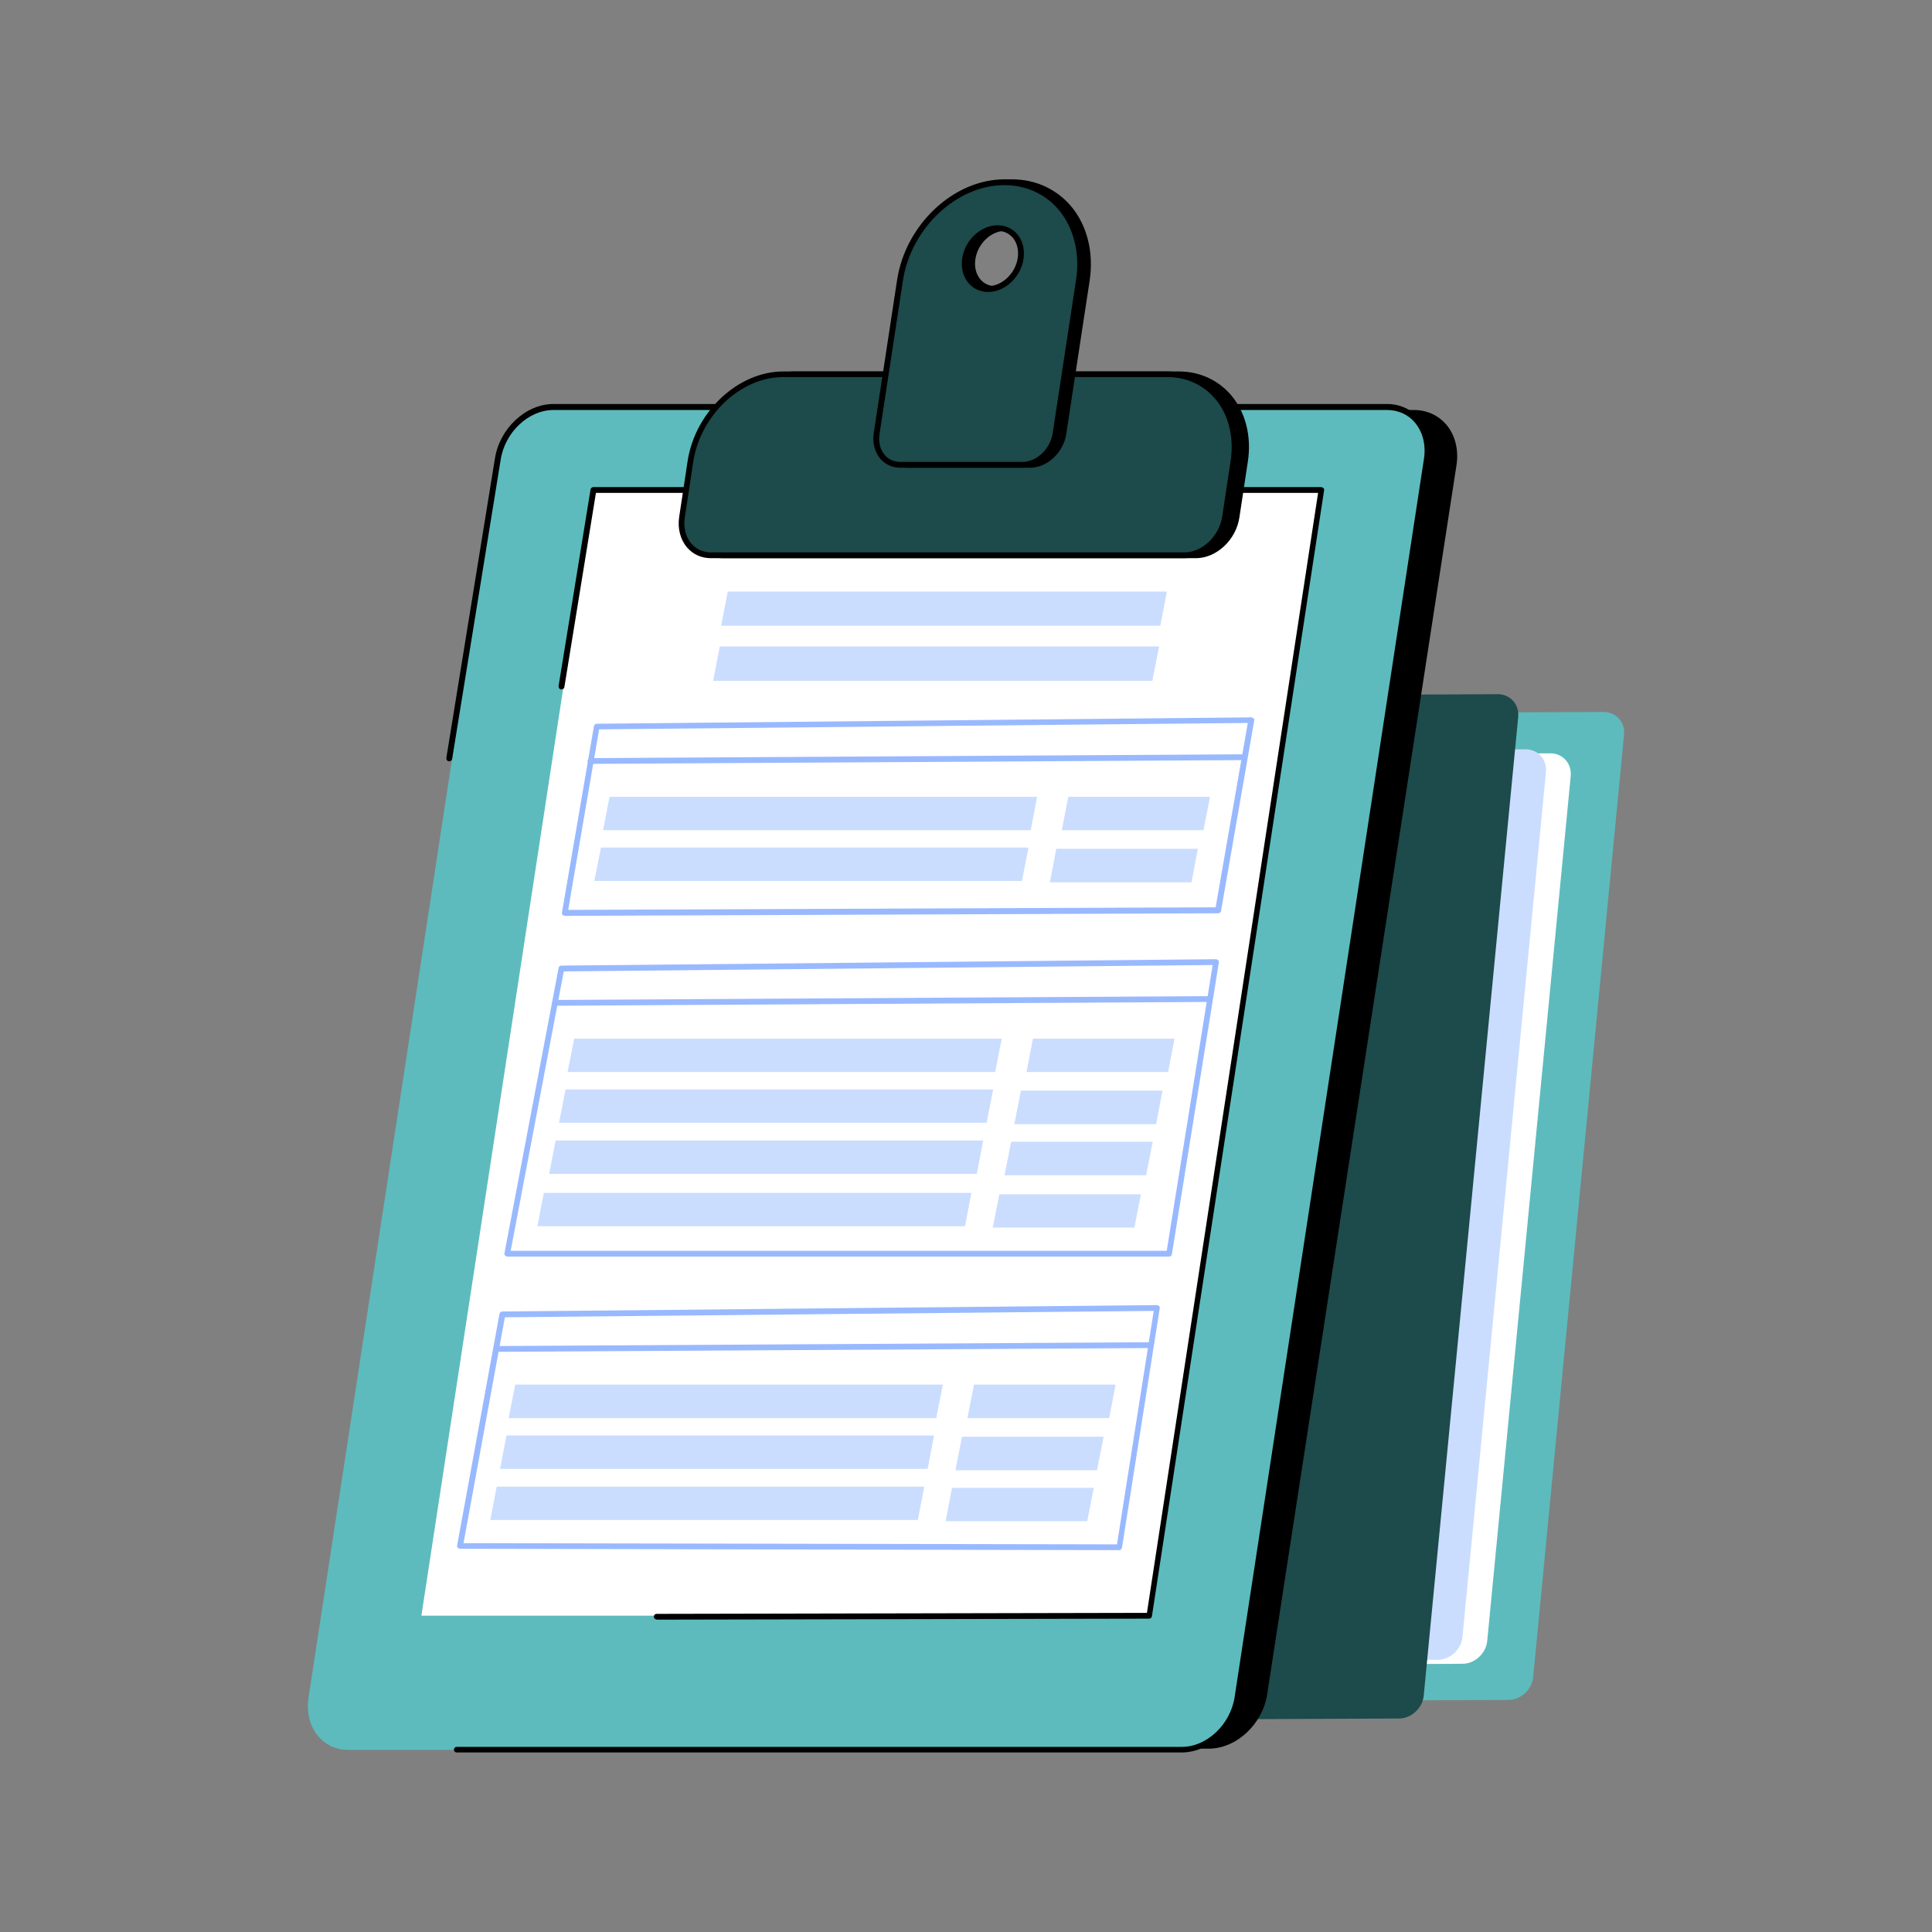
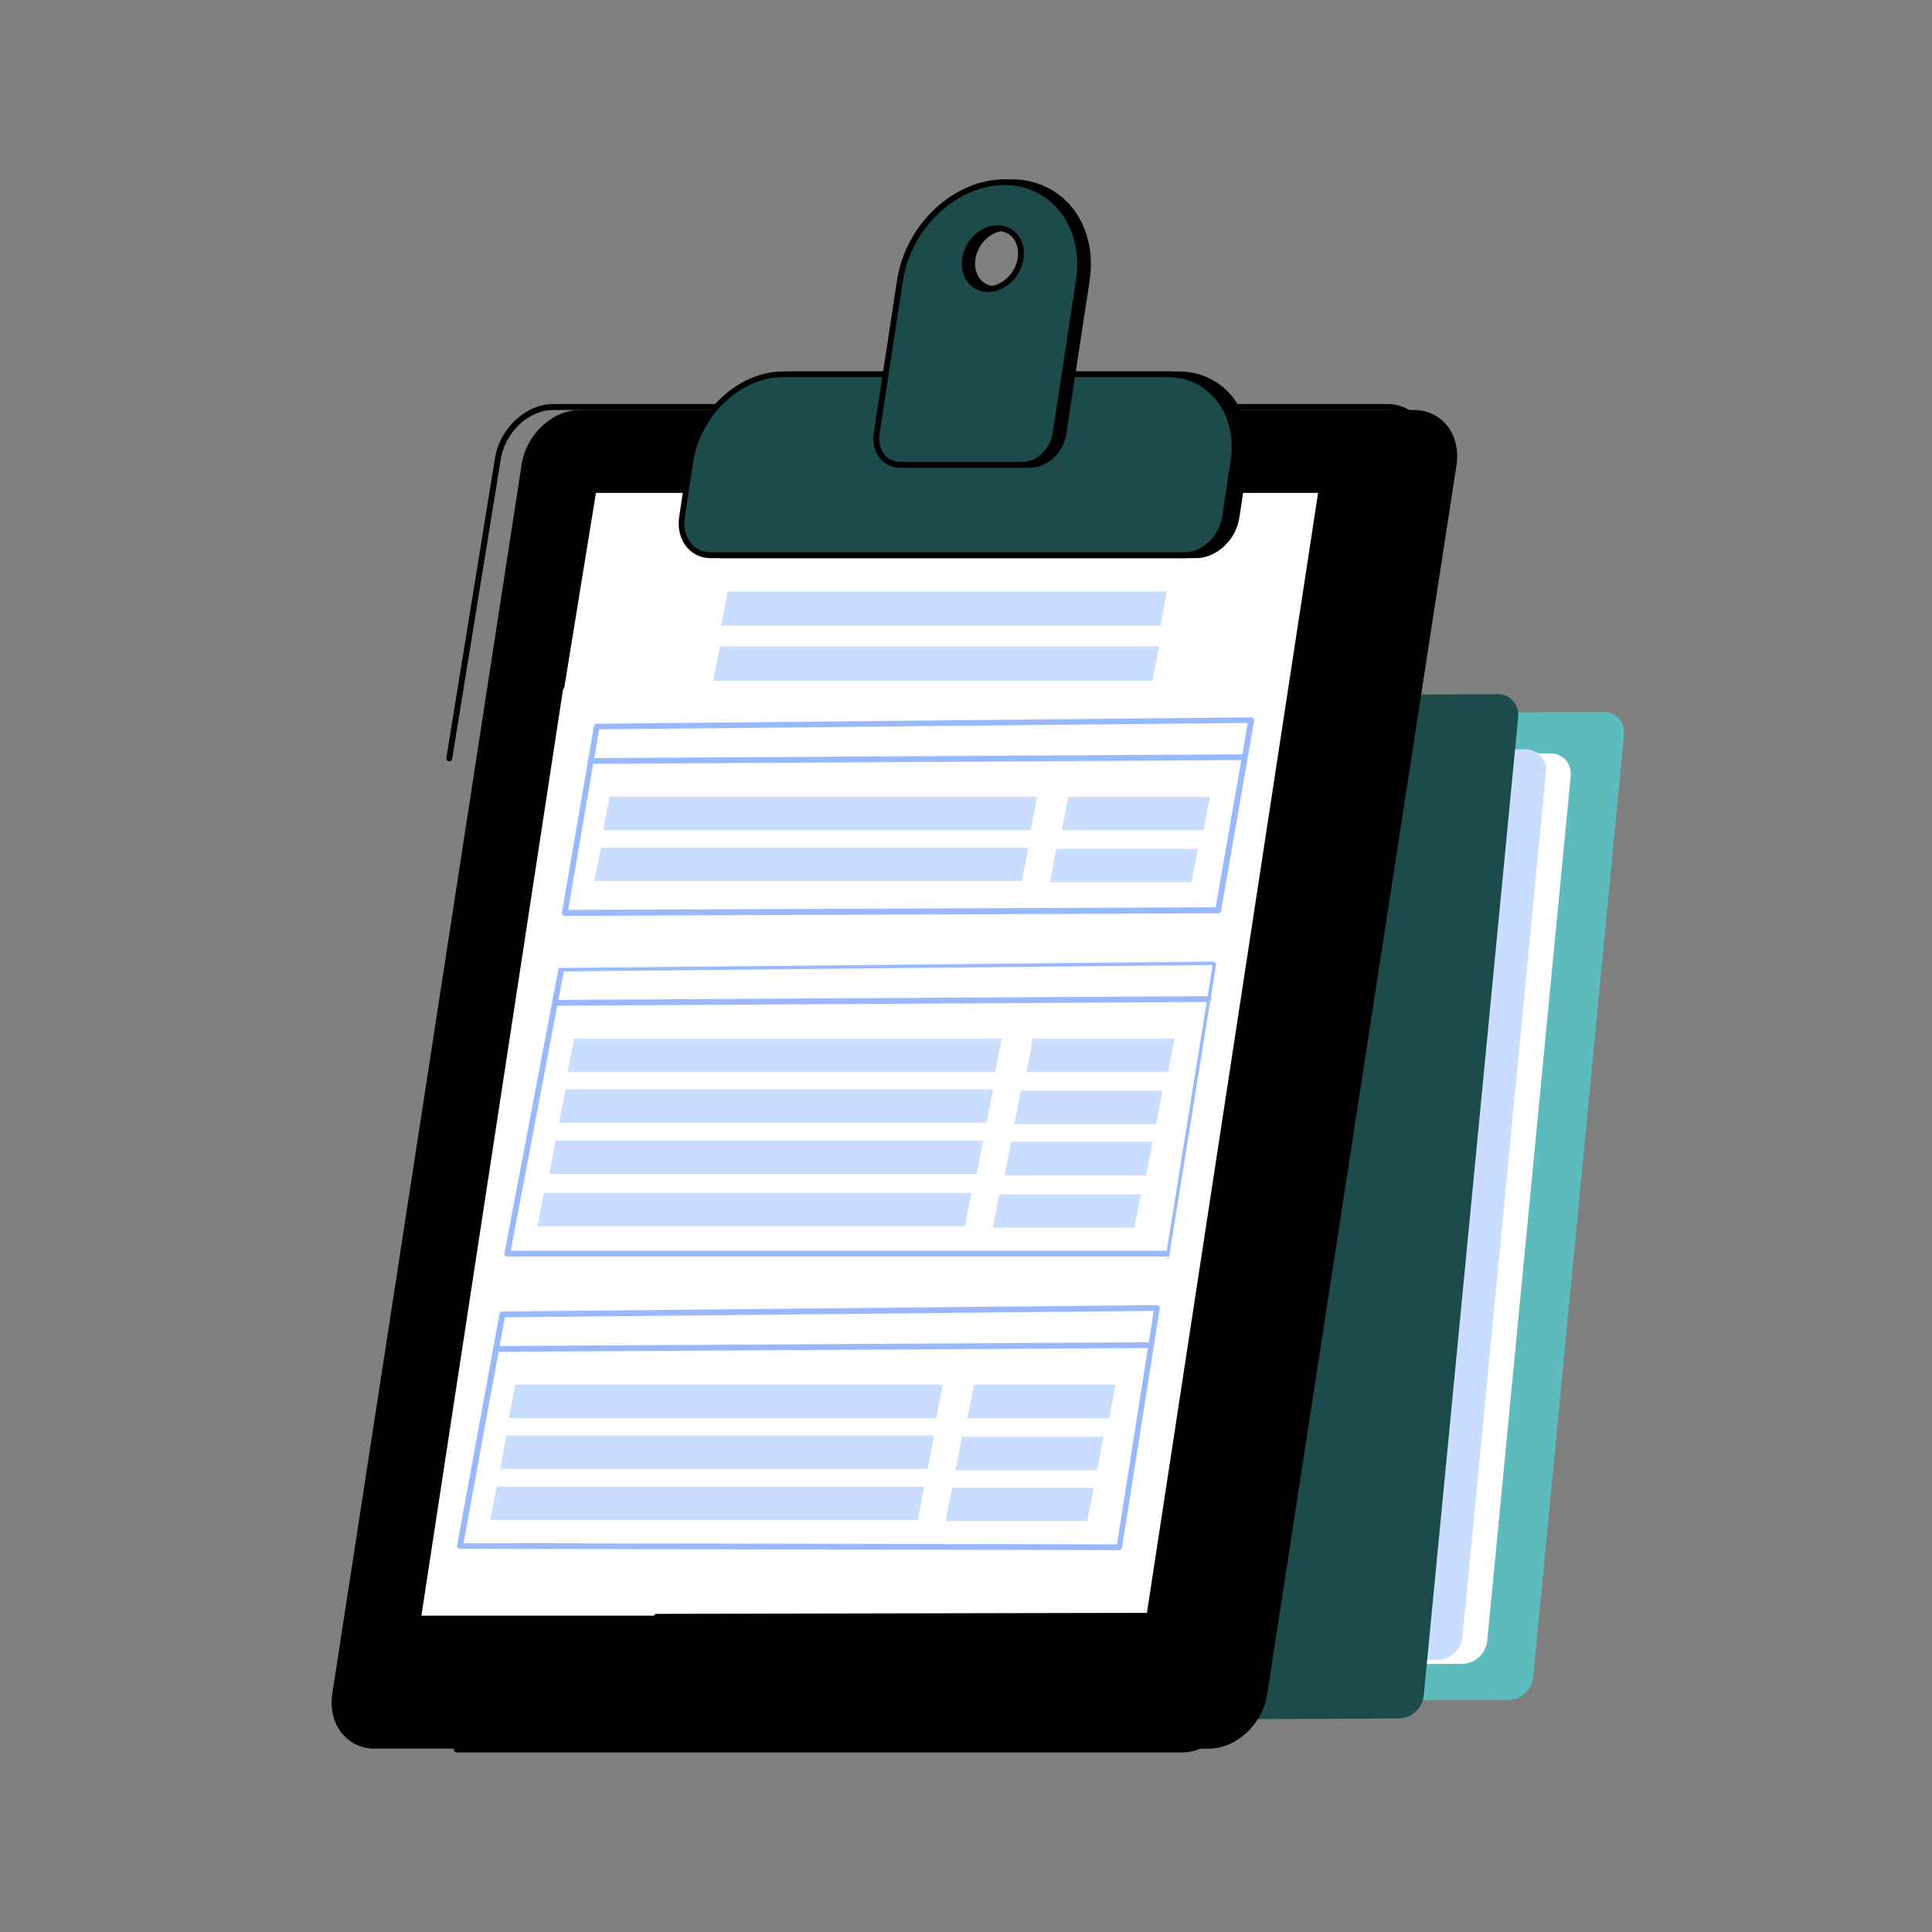
<svg xmlns="http://www.w3.org/2000/svg" id="Capa_2" data-name="Capa 2" viewBox="0 0 96.74 96.74">
  <rect x="0" y="0" width="96.74" height="96.74" fill="#808080" stroke="none" />
  <defs>
    <style>      .cls-1 {        fill: none;      }      .cls-1, .cls-2, .cls-3, .cls-4, .cls-5, .cls-6, .cls-7 {        stroke-width: 0px;      }      .cls-3 {        fill: #5dbbbd;      }      .cls-4 {        fill: #99b9ff;      }      .cls-5 {        fill: #1d4a4b;      }      .cls-6 {        fill: #caddff;      }      .cls-7 {        fill: #fff;      }    </style>
  </defs>
  <g id="Capa_1-2" data-name="Capa 1">
    <g>
      <rect class="cls-1" width="96.74" height="96.74" />
      <g>
        <g>
          <path class="cls-3" d="M44.68,84.11l4.55-47.18c.06-.63.62-1.15,1.24-1.15l29.83-.13c.62,0,1.08.51,1.02,1.14l-4.55,47.18c-.06.63-.62,1.15-1.24,1.15l-29.83.13c-.62,0-1.08-.51-1.02-1.14Z" />
          <path class="cls-7" d="M42.38,82.3l4.18-43.3c.06-.63.62-1.15,1.24-1.15l29.83-.13c.62,0,1.08.51,1.02,1.14l-4.18,43.3c-.06.63-.62,1.15-1.24,1.15l-29.83.13c-.62,0-1.08-.51-1.02-1.14Z" />
          <path class="cls-6" d="M41.14,82.1l4.18-43.3c.06-.63.62-1.15,1.24-1.15l29.83-.13c.62,0,1.08.51,1.02,1.14l-4.18,43.3c-.06.63-.62,1.15-1.24,1.15l-29.83.13c-.62,0-1.08-.51-1.02-1.14Z" />
          <path class="cls-5" d="M39.2,85.04l4.73-49c.06-.63.62-1.15,1.24-1.15l29.83-.13c.62,0,1.08.51,1.02,1.14l-4.73,49c-.06.63-.62,1.15-1.24,1.15l-29.83.13c-.62,0-1.08-.51-1.02-1.14Z" />
        </g>
        <g>
          <g>
            <path class="cls-2" d="M70.79,20.67H29.05c-1.32,0-2.56,1.16-2.78,2.6l-9.48,61.55c-.22,1.43.67,2.6,1.98,2.6h41.75c1.32,0,2.56-1.16,2.78-2.6l9.48-61.55c.22-1.43-.67-2.6-1.98-2.6Z" />
            <path class="cls-2" d="M60.52,87.56H18.77c-.64,0-1.21-.26-1.61-.72-.45-.52-.64-1.27-.52-2.04l9.48-61.55c.23-1.5,1.54-2.72,2.93-2.72h41.75c.64,0,1.21.26,1.61.72.45.52.64,1.27.52,2.04l-9.48,61.55c-.23,1.5-1.54,2.72-2.93,2.72ZM29.05,20.82c-1.25,0-2.43,1.11-2.64,2.47l-9.48,61.55c-.11.69.06,1.35.45,1.81.34.4.84.62,1.39.62h41.75c1.25,0,2.43-1.11,2.64-2.47l9.48-61.55c.11-.69-.06-1.35-.45-1.81-.34-.4-.84-.62-1.39-.62H29.05Z" />
          </g>
-           <path class="cls-3" d="M69.45,20.38H27.71c-1.32,0-2.56,1.17-2.78,2.62l-9.48,62c-.22,1.44.67,2.62,1.98,2.62h41.75c1.32,0,2.56-1.17,2.78-2.62l9.48-62c.22-1.44-.67-2.62-1.98-2.62Z" />
          <g>
            <polygon class="cls-7" points="57.56 80.9 21.1 80.9 29.72 24.53 66.17 24.53 57.56 80.9" />
            <g>
              <g>
                <path class="cls-4" d="M28.28,45.86s-.08-.02-.11-.05c-.03-.03-.04-.08-.03-.12l1.6-9.33c.01-.07.07-.12.14-.12l32.78-.32s.08.02.11.05c.03.03.04.08.03.12l-1.66,9.52c-.01.07-.07.12-.14.12l-32.72.13h0ZM30,36.52l-1.55,9.04,32.42-.13,1.61-9.23-32.49.32Z" />
                <path class="cls-4" d="M29.56,38.25c-.08,0-.14-.06-.14-.14,0-.08.06-.14.14-.15l32.72-.19h0c.08,0,.14.06.14.14,0,.08-.06.14-.14.15l-32.72.19h0Z" />
              </g>
              <g>
                <polygon class="cls-6" points="51.17 44.11 29.76 44.11 30.09 42.44 51.5 42.44 51.17 44.11" />
                <polygon class="cls-6" points="51.61 41.57 30.2 41.57 30.52 39.9 51.93 39.9 51.61 41.57" />
                <polygon class="cls-6" points="60.26 41.57 53.17 41.57 53.49 39.9 60.59 39.9 60.26 41.57" />
                <polygon class="cls-6" points="59.66 44.18 52.57 44.18 52.89 42.5 59.98 42.5 59.66 44.18" />
              </g>
            </g>
            <g>
              <g>
                <path class="cls-4" d="M56.05,77.62h0l-33.02-.07s-.08-.02-.11-.05c-.03-.03-.04-.08-.03-.12l2.12-11.59c.01-.07.07-.12.14-.12l32.78-.32h0s.08.02.11.05c.03.03.04.07.03.12l-1.89,11.98c-.01.07-.07.12-.14.12ZM23.21,77.27l32.72.06,1.84-11.69-32.49.32-2.07,11.31Z" />
                <path class="cls-4" d="M24.84,67.69c-.08,0-.14-.06-.14-.14,0-.08.06-.14.14-.15l32.72-.19h0c.08,0,.14.06.14.14,0,.08-.06.14-.14.15l-32.72.19h0Z" />
              </g>
              <g>
                <polygon class="cls-6" points="46.45 73.55 25.04 73.55 25.36 71.88 46.77 71.88 46.45 73.55" />
                <polygon class="cls-6" points="46.88 71.01 25.47 71.01 25.8 69.33 47.21 69.33 46.88 71.01" />
                <polygon class="cls-6" points="55.54 71.01 48.44 71.01 48.77 69.33 55.86 69.33 55.54 71.01" />
                <polygon class="cls-6" points="54.93 73.62 47.84 73.62 48.17 71.94 55.26 71.94 54.93 73.62" />
                <polygon class="cls-6" points="45.96 76.11 24.55 76.11 24.87 74.44 46.28 74.44 45.96 76.11" />
                <polygon class="cls-6" points="54.44 76.17 47.35 76.17 47.67 74.5 54.77 74.5 54.44 76.17" />
              </g>
            </g>
            <g>
              <g>
-                 <path class="cls-4" d="M58.54,62.92H25.4s-.08-.02-.11-.05c-.03-.03-.04-.08-.03-.12l2.71-14.28c.01-.07.07-.12.14-.12l32.78-.32s.08.02.11.05.04.08.03.12l-2.35,14.6c-.01.07-.07.12-.14.12ZM25.57,62.63h32.85l2.3-14.31-32.49.32-2.66,14Z" />
+                 <path class="cls-4" d="M58.54,62.92H25.4s-.08-.02-.11-.05c-.03-.03-.04-.08-.03-.12l2.71-14.28l32.78-.32s.08.02.11.05.04.08.03.12l-2.35,14.6c-.01.07-.07.12-.14.12ZM25.57,62.63h32.85l2.3-14.31-32.49.32-2.66,14Z" />
                <path class="cls-4" d="M27.79,50.36c-.08,0-.14-.06-.14-.14,0-.08.06-.14.14-.15l32.72-.19h0c.08,0,.14.06.14.14,0,.08-.06.14-.14.15l-32.72.19h0Z" />
              </g>
              <g>
                <polygon class="cls-6" points="49.4 56.22 27.99 56.22 28.32 54.55 49.73 54.55 49.4 56.22" />
                <polygon class="cls-6" points="49.83 53.68 28.42 53.68 28.75 52.01 50.16 52.01 49.83 53.68" />
                <polygon class="cls-6" points="58.49 53.68 51.4 53.68 51.72 52.01 58.81 52.01 58.49 53.68" />
                <polygon class="cls-6" points="57.89 56.29 50.79 56.29 51.12 54.61 58.21 54.61 57.89 56.29" />
                <polygon class="cls-6" points="48.91 58.78 27.5 58.78 27.82 57.11 49.23 57.11 48.91 58.78" />
                <polygon class="cls-6" points="57.39 58.85 50.3 58.85 50.63 57.17 57.72 57.17 57.39 58.85" />
                <polygon class="cls-6" points="48.32 61.4 26.91 61.4 27.23 59.73 48.64 59.73 48.32 61.4" />
                <polygon class="cls-6" points="56.8 61.47 49.71 61.47 50.04 59.8 57.13 59.8 56.8 61.47" />
              </g>
            </g>
            <polygon class="cls-6" points="58.1 31.33 36.11 31.33 36.44 29.62 58.43 29.62 58.1 31.33" />
            <polygon class="cls-6" points="57.7 34.09 35.71 34.09 36.04 32.37 58.04 32.37 57.7 34.09" />
            <path class="cls-2" d="M32.88,81.09c-.08,0-.14-.06-.14-.14,0-.08.06-.14.14-.14l24.55-.05,8.57-56.08H29.84l-1.58,9.72c-.01.08-.09.13-.17.12-.08-.01-.13-.09-.12-.17l1.6-9.84c.01-.07.07-.12.14-.12h36.45s.08.02.11.05c.03.03.04.07.03.12l-8.62,56.37c-.01.07-.07.12-.14.12l-24.68.05h0Z" />
          </g>
          <path class="cls-2" d="M59.18,87.75H22.87c-.08,0-.14-.06-.14-.14s.06-.14.14-.14h36.31c1.25,0,2.43-1.12,2.64-2.49l9.48-62c.11-.7-.06-1.36-.46-1.83-.34-.4-.84-.62-1.38-.62H27.71c-1.25,0-2.43,1.12-2.64,2.49l-2.43,14.98c-.01.08-.09.13-.17.12-.08-.01-.13-.09-.12-.17l2.43-14.98c.23-1.51,1.54-2.74,2.93-2.74h41.75c.63,0,1.2.26,1.6.72.45.53.64,1.28.52,2.06l-9.48,62c-.23,1.51-1.54,2.74-2.93,2.74Z" />
          <g>
            <g>
              <path class="cls-2" d="M59.88,27.81h-23.69c-.97,0-1.62-.86-1.46-1.92l.42-2.78c.37-2.41,2.45-4.37,4.65-4.37h19.22c2.2,0,3.68,1.96,3.32,4.37l-.42,2.78c-.16,1.06-1.08,1.92-2.04,1.92Z" />
              <path class="cls-2" d="M59.88,27.95h-23.69c-.48,0-.9-.19-1.2-.54-.34-.4-.48-.96-.39-1.54l.42-2.78c.38-2.48,2.53-4.49,4.79-4.49h19.22c1.03,0,1.95.42,2.6,1.17.74.86,1.05,2.09.85,3.36l-.42,2.78c-.17,1.13-1.15,2.04-2.18,2.04ZM39.81,18.88c-2.13,0-4.15,1.91-4.51,4.25l-.42,2.78c-.08.5.04.98.33,1.31.25.29.6.44.99.44h23.69c.9,0,1.75-.81,1.9-1.8l.42-2.78c.18-1.19-.1-2.34-.79-3.13-.59-.69-1.44-1.07-2.38-1.07h-19.22Z" />
            </g>
            <g>
              <path class="cls-5" d="M59.29,27.81h-23.69c-.97,0-1.62-.86-1.46-1.92l.42-2.78c.37-2.41,2.45-4.37,4.65-4.37h19.22c2.2,0,3.68,1.96,3.32,4.37l-.42,2.78c-.16,1.06-1.08,1.92-2.04,1.92Z" />
              <path class="cls-2" d="M59.29,27.95h-23.69c-.48,0-.9-.19-1.2-.54-.34-.4-.48-.96-.39-1.54l.42-2.78c.38-2.48,2.53-4.49,4.79-4.49h19.22c1.03,0,1.95.42,2.6,1.17.74.86,1.05,2.09.85,3.36l-.42,2.78c-.17,1.13-1.15,2.04-2.18,2.04ZM39.22,18.88c-2.13,0-4.15,1.91-4.51,4.25l-.42,2.78c-.08.5.04.98.33,1.31.25.29.6.44.99.44h23.69c.9,0,1.75-.81,1.9-1.8l.42-2.78c.18-1.19-.1-2.34-.79-3.13-.59-.69-1.44-1.07-2.38-1.07h-19.22Z" />
            </g>
            <g>
              <path class="cls-2" d="M50.68,9.13c-2.47,0-4.82,2.2-5.23,4.92l-1.17,7.67c-.13.86.4,1.57,1.19,1.57h6.11c.79,0,1.53-.7,1.67-1.57l1.17-7.67c.41-2.72-1.25-4.92-3.73-4.92ZM49.86,14.48c-.77,0-1.29-.68-1.16-1.53.13-.84.86-1.53,1.63-1.53s1.29.68,1.16,1.53c-.13.84-.86,1.53-1.63,1.53Z" />
              <path class="cls-2" d="M51.57,23.42h-6.11c-.4,0-.75-.16-1-.45-.28-.33-.4-.79-.33-1.28l1.17-7.67c.42-2.78,2.84-5.04,5.38-5.04,1.15,0,2.19.47,2.92,1.31.83.96,1.18,2.34.96,3.77l-1.17,7.67c-.14.93-.95,1.69-1.81,1.69ZM50.68,9.27c-2.4,0-4.69,2.15-5.09,4.79l-1.17,7.67c-.06.4.03.78.26,1.05.19.23.47.35.78.35h6.11c.72,0,1.4-.65,1.52-1.44l1.17-7.67c.21-1.35-.12-2.64-.89-3.54-.67-.78-1.63-1.21-2.7-1.21ZM49.86,14.62c-.39,0-.74-.16-.98-.44-.28-.32-.39-.78-.32-1.25.14-.91.93-1.65,1.77-1.65.39,0,.74.16.98.44.28.32.39.78.32,1.25-.14.91-.93,1.65-1.77,1.65ZM50.33,11.56c-.7,0-1.37.63-1.49,1.41-.06.39.03.76.25,1.02.19.22.46.34.76.34.7,0,1.37-.63,1.49-1.41.06-.39-.03-.76-.25-1.02-.19-.22-.46-.34-.76-.34Z" />
            </g>
            <g>
              <path class="cls-5" d="M50.3,9.13c-2.47,0-4.82,2.2-5.23,4.92l-1.17,7.67c-.13.86.4,1.57,1.19,1.57h6.11c.79,0,1.53-.7,1.67-1.57l1.17-7.67c.41-2.72-1.25-4.92-3.73-4.92ZM49.48,14.48c-.77,0-1.29-.68-1.16-1.53.13-.84.86-1.53,1.63-1.53s1.29.68,1.16,1.53c-.13.84-.86,1.53-1.63,1.53Z" />
              <path class="cls-2" d="M51.19,23.42h-6.11c-.4,0-.75-.16-1-.45-.28-.33-.4-.79-.33-1.28l1.17-7.67c.42-2.78,2.84-5.04,5.37-5.04,1.15,0,2.19.47,2.92,1.31.83.96,1.18,2.34.96,3.77l-1.17,7.67c-.14.93-.95,1.69-1.81,1.69ZM50.3,9.27c-2.4,0-4.69,2.15-5.09,4.79l-1.17,7.67c-.06.4.03.78.26,1.05.19.23.47.35.78.35h6.11c.72,0,1.4-.65,1.52-1.44l1.17-7.67c.21-1.35-.12-2.64-.89-3.54-.67-.78-1.63-1.21-2.7-1.21ZM49.48,14.62c-.39,0-.74-.16-.98-.44-.28-.32-.39-.78-.32-1.25.14-.91.93-1.65,1.77-1.65.39,0,.74.16.98.44.28.32.39.78.32,1.25-.14.91-.93,1.65-1.77,1.65ZM49.95,11.56c-.7,0-1.37.63-1.49,1.41-.06.39.03.76.25,1.02.19.22.46.34.76.34.7,0,1.37-.63,1.49-1.41.06-.39-.03-.76-.25-1.02-.19-.22-.46-.34-.76-.34Z" />
            </g>
          </g>
        </g>
      </g>
    </g>
  </g>
</svg>